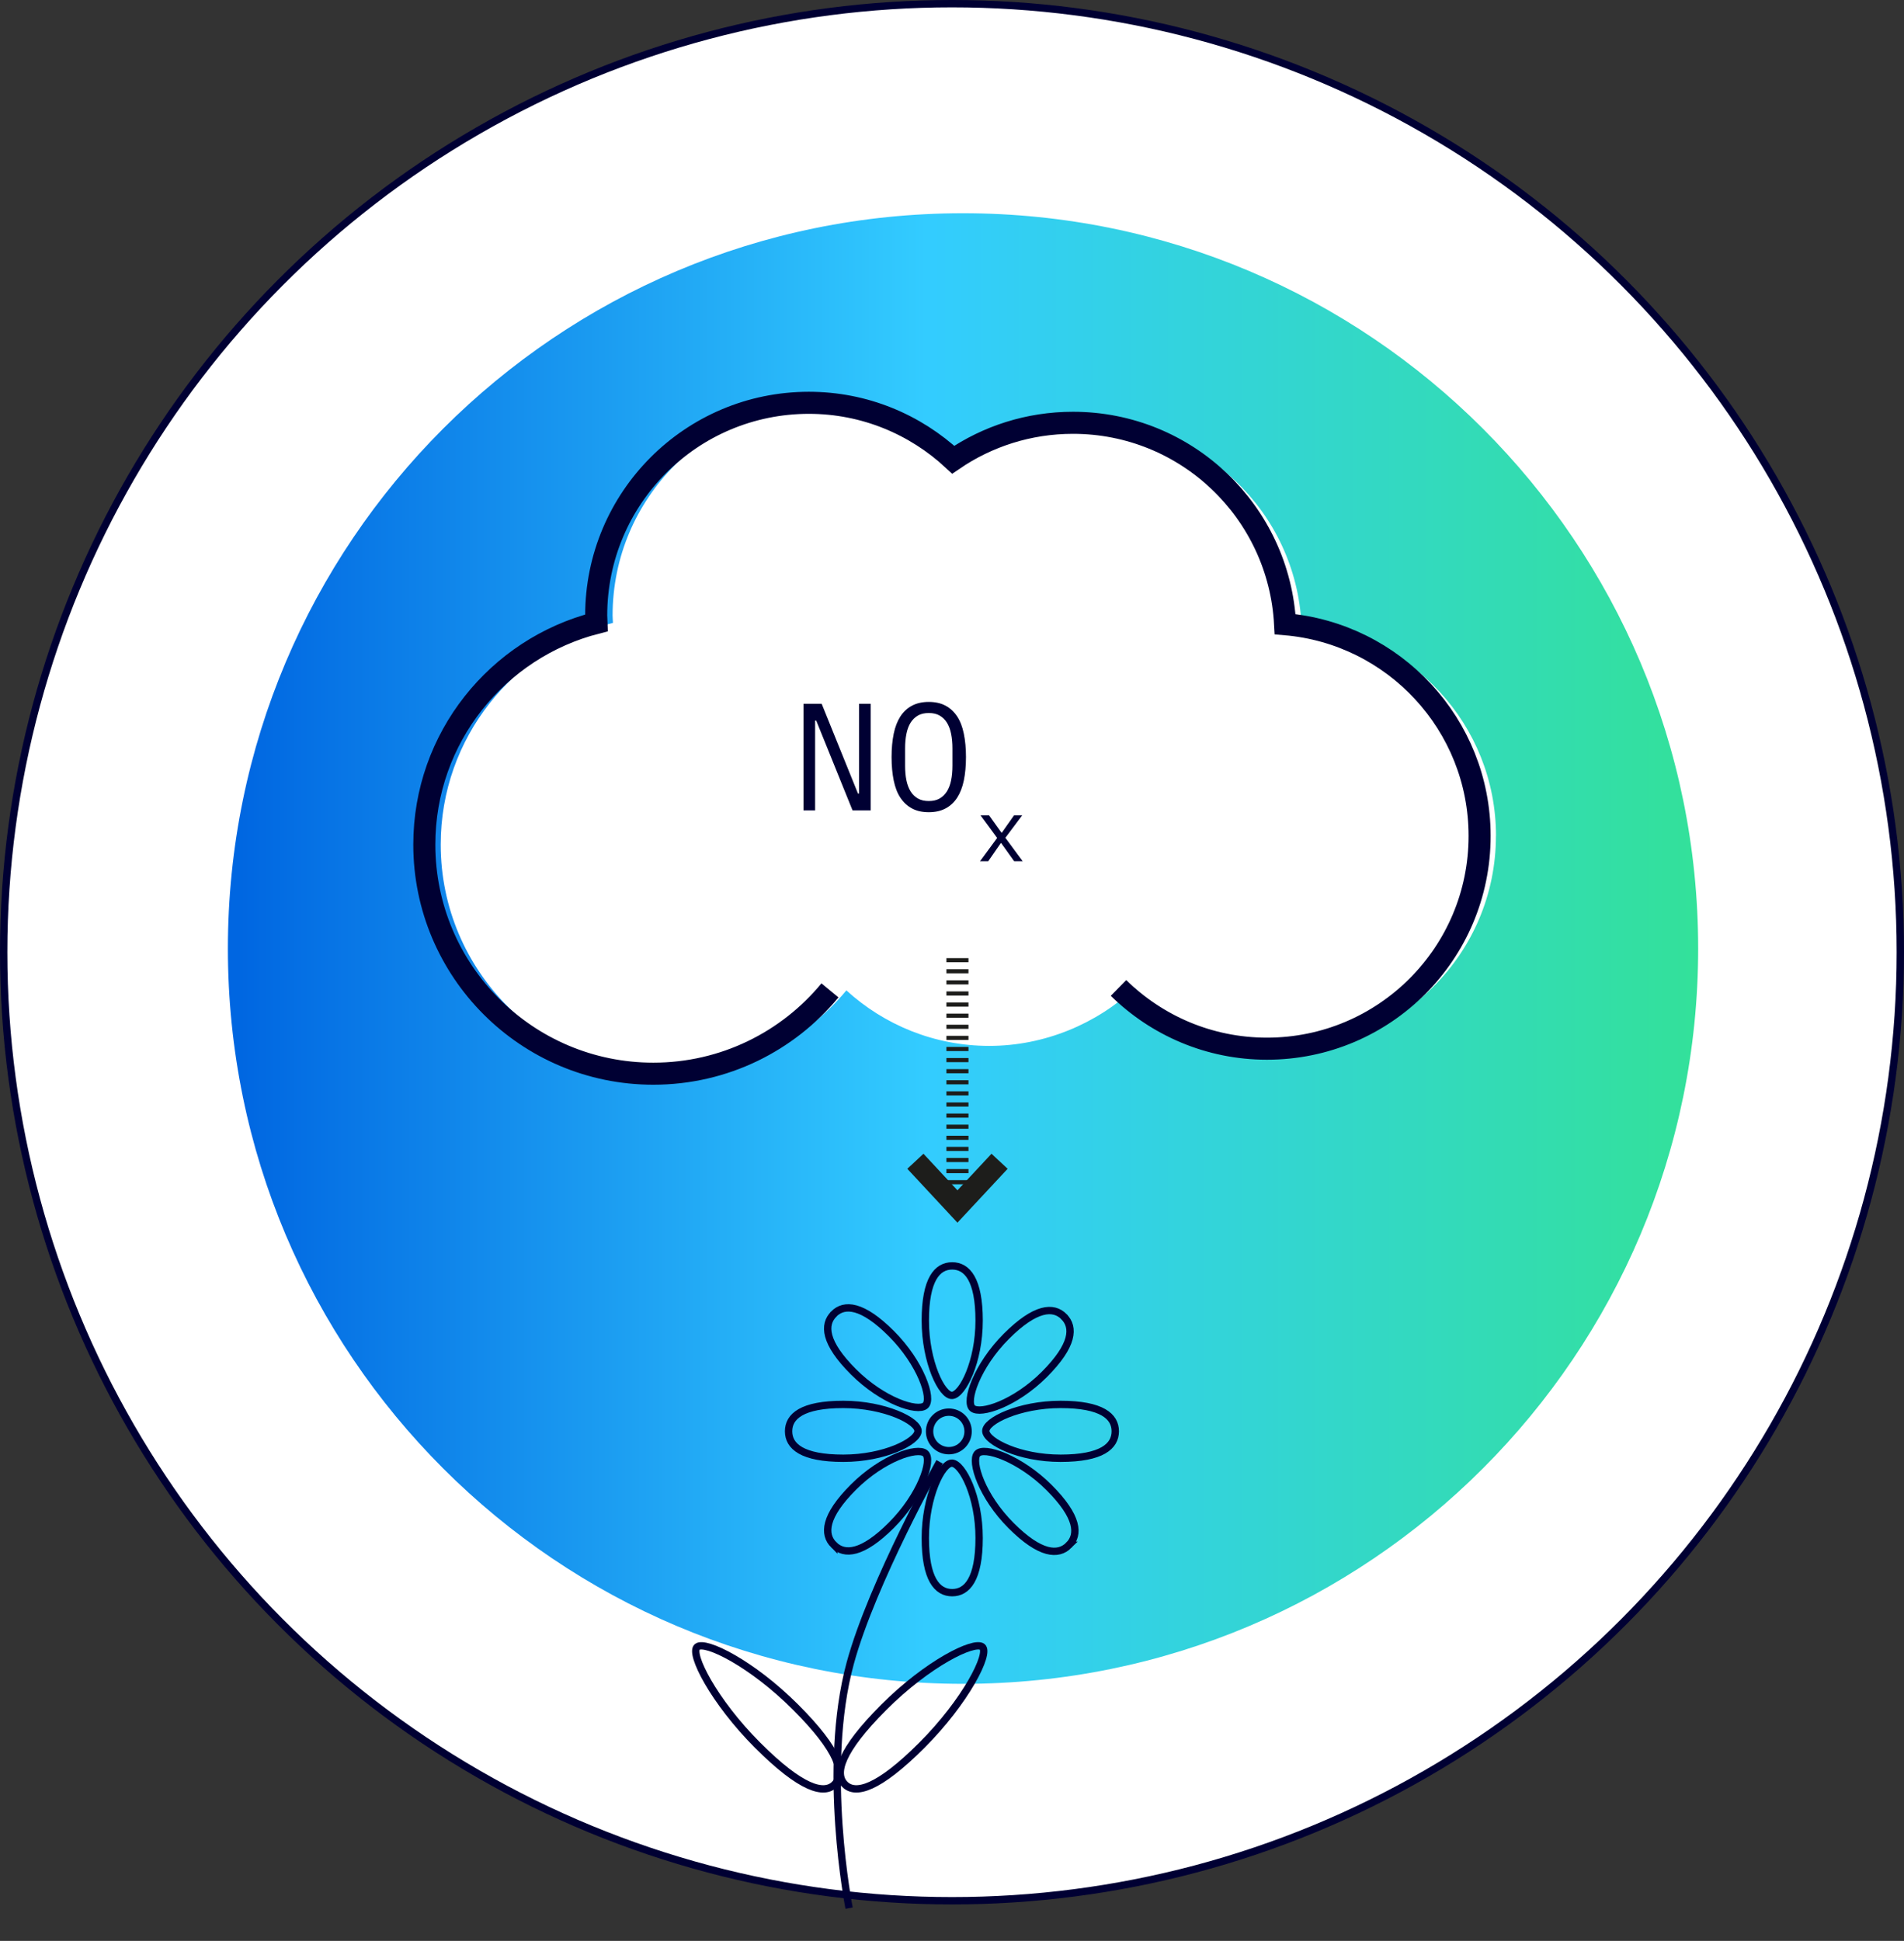
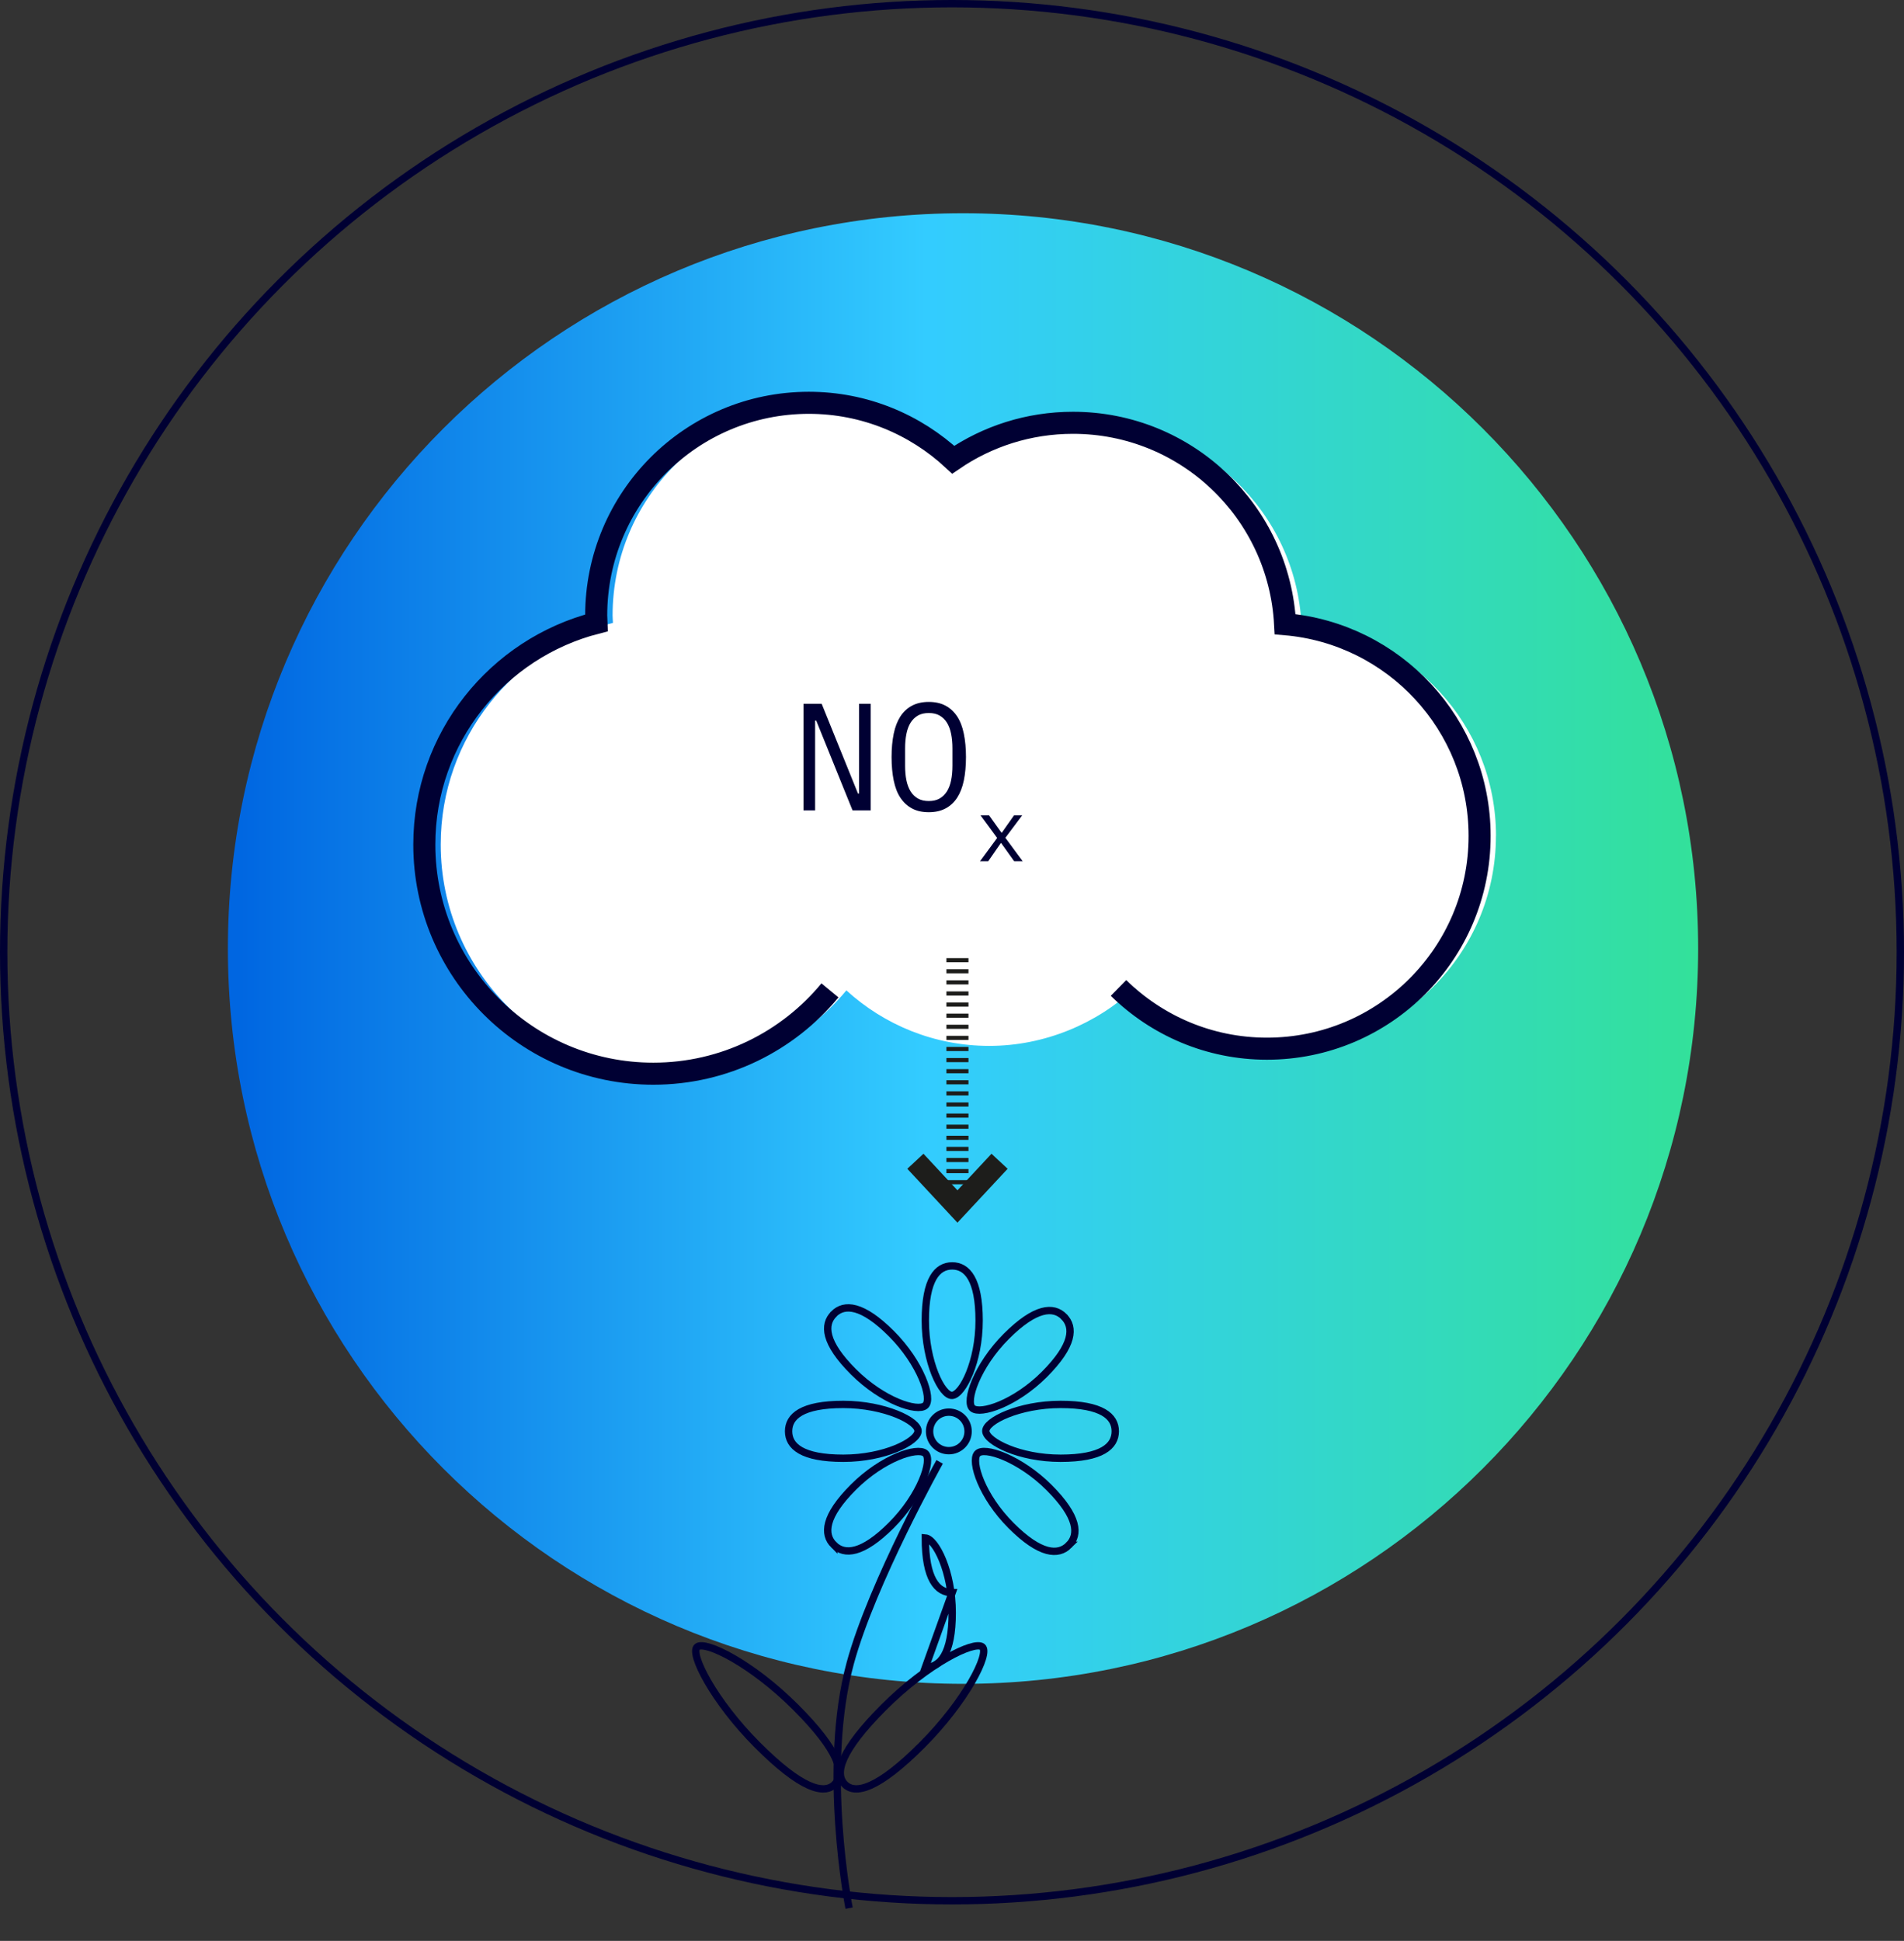
<svg xmlns="http://www.w3.org/2000/svg" id="Ebene_1" data-name="Ebene 1" viewBox="0 0 259 263.96">
  <rect x="0" y="0" width="259" height="263.96" fill="#333333" stroke="none" />
  <defs>
    <style>
      .cls-1, .cls-2, .cls-3, .cls-4, .cls-5 {
        fill: none;
      }

      .cls-6 {
        clip-path: url(#clippath);
      }

      .cls-7 {
        fill: #003;
      }

      .cls-8 {
        fill: #fff;
      }

      .cls-9 {
        clip-path: url(#clippath-1);
      }

      .cls-2 {
        stroke-width: .56px;
      }

      .cls-2, .cls-4 {
        stroke: #1d1d1b;
      }

      .cls-3, .cls-4 {
        stroke-width: 3px;
      }

      .cls-3, .cls-5 {
        stroke: #003;
      }

      .cls-10 {
        fill: url(#Unbenannter_Verlauf_2);
      }
    </style>
    <clipPath id="clippath">
      <path class="cls-1" d="m31,129c0,55.23,44.77,100,100,100s100-44.77,100-100S186.23,29,131,29,31,73.77,31,129" />
    </clipPath>
    <linearGradient id="Unbenannter_Verlauf_2" data-name="Unbenannter Verlauf 2" x1="1" y1="261.49" x2="2" y2="261.49" gradientTransform="translate(-169.16 52628.75) scale(200.78 -200.78)" gradientUnits="userSpaceOnUse">
      <stop offset="0" stop-color="#0066e1" />
      <stop offset=".47" stop-color="#3cf" />
      <stop offset="1" stop-color="#33e199" />
    </linearGradient>
    <clipPath id="clippath-1">
      <rect class="cls-1" width="259" height="263.96" />
    </clipPath>
  </defs>
  <g>
-     <path class="cls-8" d="m129.5,258.5c71.24,0,129-57.76,129-129S200.74.5,129.5.5.5,58.26.5,129.5s57.75,129,129,129" />
    <circle class="cls-5" cx="129.5" cy="129.5" r="129" />
  </g>
  <g class="cls-6">
    <rect class="cls-10" x="31" y="29" width="200" height="200" />
  </g>
  <g class="cls-9">
    <path class="cls-8" d="m203.5,113.69c0-15.14-11.64-27.55-26.46-28.8-.8-15.26-13.39-27.39-28.85-27.39-6.04,0-11.65,1.85-16.29,5.02-5.16-4.79-12.05-7.74-19.64-7.74-15.98,0-28.93,12.95-28.93,28.93,0,.34.04.67.05,1-13.46,3.44-23.43,15.61-23.43,30.15,0,17.21,13.95,31.16,31.15,31.16,9.67,0,18.32-4.41,24.03-11.33,5.14,4.68,11.95,7.55,19.44,7.55s14.63-3,19.8-7.88c5.21,5.1,12.32,8.26,20.19,8.26,15.98,0,28.93-12.95,28.93-28.93" />
    <path class="cls-3" d="m152.15,134.36c5.21,5.1,12.32,8.26,20.19,8.26,15.98,0,28.93-12.95,28.93-28.93,0-15.14-11.64-27.55-26.46-28.8-.8-15.26-13.39-27.39-28.85-27.39-6.04,0-11.65,1.85-16.29,5.02-5.16-4.79-12.05-7.74-19.64-7.74-15.98,0-28.93,12.95-28.93,28.93,0,.34.04.67.05,1-13.46,3.44-23.43,15.61-23.43,30.15,0,17.21,13.95,31.16,31.15,31.16,9.67,0,18.32-4.41,24.03-11.33" />
  </g>
  <g>
    <path class="cls-7" d="m111.03,98h-.15v12.21h-1.58v-14.5h2.47l4.94,12.21h.15v-12.21h1.58v14.5h-2.47l-4.94-12.21Z" />
    <path class="cls-7" d="m126.34,110.46c-.89,0-1.65-.17-2.28-.51-.64-.34-1.16-.83-1.58-1.46s-.72-1.42-.91-2.35c-.19-.93-.29-1.99-.29-3.18s.1-2.23.29-3.17c.19-.93.5-1.72.91-2.36.42-.64.94-1.12,1.58-1.46.64-.34,1.4-.51,2.28-.51s1.65.17,2.28.51c.64.34,1.16.83,1.58,1.46.42.64.72,1.42.91,2.36.19.93.29,1.99.29,3.17s-.1,2.25-.29,3.18c-.19.93-.5,1.71-.91,2.35-.42.64-.94,1.12-1.58,1.46-.64.34-1.4.51-2.28.51Zm0-1.52c.58,0,1.07-.11,1.47-.34.4-.23.73-.55,1-.97.26-.42.45-.92.57-1.51s.18-1.25.18-1.98v-2.37c0-.72-.06-1.38-.18-1.97-.12-.6-.31-1.1-.57-1.52-.26-.42-.6-.74-1-.97-.4-.23-.89-.34-1.47-.34s-1.07.11-1.47.34c-.4.23-.73.55-1,.97-.26.42-.45.92-.57,1.52-.12.6-.18,1.25-.18,1.97v2.37c0,.73.06,1.4.18,1.98s.31,1.09.57,1.51c.26.42.6.74,1,.97.4.23.89.34,1.47.34Z" />
  </g>
  <path class="cls-7" d="m133.31,117.13l2.33-3.17-2.26-3.08h1.16l.94,1.32.75,1.04h.05l.73-1.04.93-1.32h1.11l-2.29,3.06,2.35,3.18h-1.16l-1.05-1.47-.71-.99h-.05l-.69.99-1.02,1.47h-1.11Z" />
  <path class="cls-2" d="m131.74,163.8h-3m3-1.51h-3m3-1.51h-3m3-1.51h-3m3-1.51h-3m3-1.51h-3m3-1.51h-3m3-1.51h-3m3-1.51h-3m3-1.51h-3m3-1.51h-3m3-1.51h-3m3-1.51h-3m3-1.51h-3m3-1.51h-3m3-1.51h-3m3-1.51h-3m3-1.51h-3m3-1.51h-3m3-1.51h-3m3-1.51h-3m3-1.51h-3m3-1.51h-3" />
  <polyline class="cls-4" points="135.97 157.93 130.24 164.08 124.52 157.93" />
  <g>
    <path class="cls-5" d="m113.42,210.1c1.43,1.43,3.87,1.29,7.84-2.68,3.97-3.97,5.66-8.88,4.6-9.77-1.07-.9-5.8.63-9.77,4.6-3.97,3.97-4.1,6.42-2.67,7.85Z" />
    <path class="cls-5" d="m129.07,197.29c1.45,0,2.62-1.17,2.62-2.62s-1.17-2.62-2.62-2.62-2.62,1.17-2.62,2.62,1.17,2.62,2.62,2.62Z" />
    <path class="cls-5" d="m145.39,210.15c1.43-1.43,1.29-3.87-2.68-7.84-3.97-3.97-8.88-5.66-9.77-4.6-.9,1.07.63,5.8,4.6,9.77,3.97,3.97,6.42,4.1,7.85,2.67Z" />
    <path class="cls-5" d="m151.71,194.65c0-2.02-1.82-3.65-7.44-3.65s-10.28,2.27-10.17,3.66c.12,1.39,4.55,3.66,10.17,3.66s7.44-1.64,7.44-3.67Z" />
    <path class="cls-5" d="m107.27,194.65c0-2.02,1.82-3.65,7.44-3.65s10.28,2.27,10.17,3.66c-.11,1.39-4.55,3.66-10.17,3.66s-7.44-1.64-7.44-3.67Z" />
    <path class="cls-5" d="m113.42,178.7c1.43-1.43,3.87-1.29,7.84,2.68,3.97,3.97,5.66,8.88,4.6,9.78-1.07.9-5.8-.63-9.77-4.6-3.97-3.97-4.1-6.42-2.67-7.85Z" />
    <path class="cls-5" d="m144.73,179.06c-1.43-1.43-3.87-1.29-7.84,2.68-3.97,3.97-5.66,8.88-4.6,9.78,1.07.9,5.8-.63,9.77-4.6,3.97-3.97,4.1-6.42,2.67-7.85Z" />
    <path class="cls-5" d="m129.52,172.16c-2.02,0-3.65,1.82-3.65,7.44s2.27,10.28,3.66,10.17c1.39-.11,3.66-4.55,3.66-10.17s-1.65-7.44-3.66-7.44Z" />
-     <path class="cls-5" d="m129.52,216.6c-2.02,0-3.65-1.82-3.65-7.44s2.27-10.28,3.66-10.17c1.39.11,3.66,4.55,3.66,10.17s-1.65,7.44-3.66,7.44Z" />
+     <path class="cls-5" d="m129.52,216.6c-2.02,0-3.65-1.82-3.65-7.44c1.39.11,3.66,4.55,3.66,10.17s-1.65,7.44-3.66,7.44Z" />
    <path class="cls-5" d="m127.82,198.81s-9.16,16.37-12.16,27.37c-3.91,14.34-.16,33.32-.16,33.32" />
    <path class="cls-5" d="m114.92,242.67c1.43,1.43,4.52.64,10.48-5.32,5.96-5.96,9.31-12.52,8.21-13.38-1.11-.86-7.42,2.25-13.38,8.21-5.96,5.96-6.74,9.06-5.31,10.49Z" />
    <path class="cls-5" d="m113.54,242.67c-1.43,1.43-4.52.64-10.48-5.32-5.96-5.96-9.31-12.52-8.21-13.38,1.11-.86,7.42,2.25,13.38,8.21,5.96,5.96,6.74,9.06,5.31,10.49Z" />
  </g>
</svg>